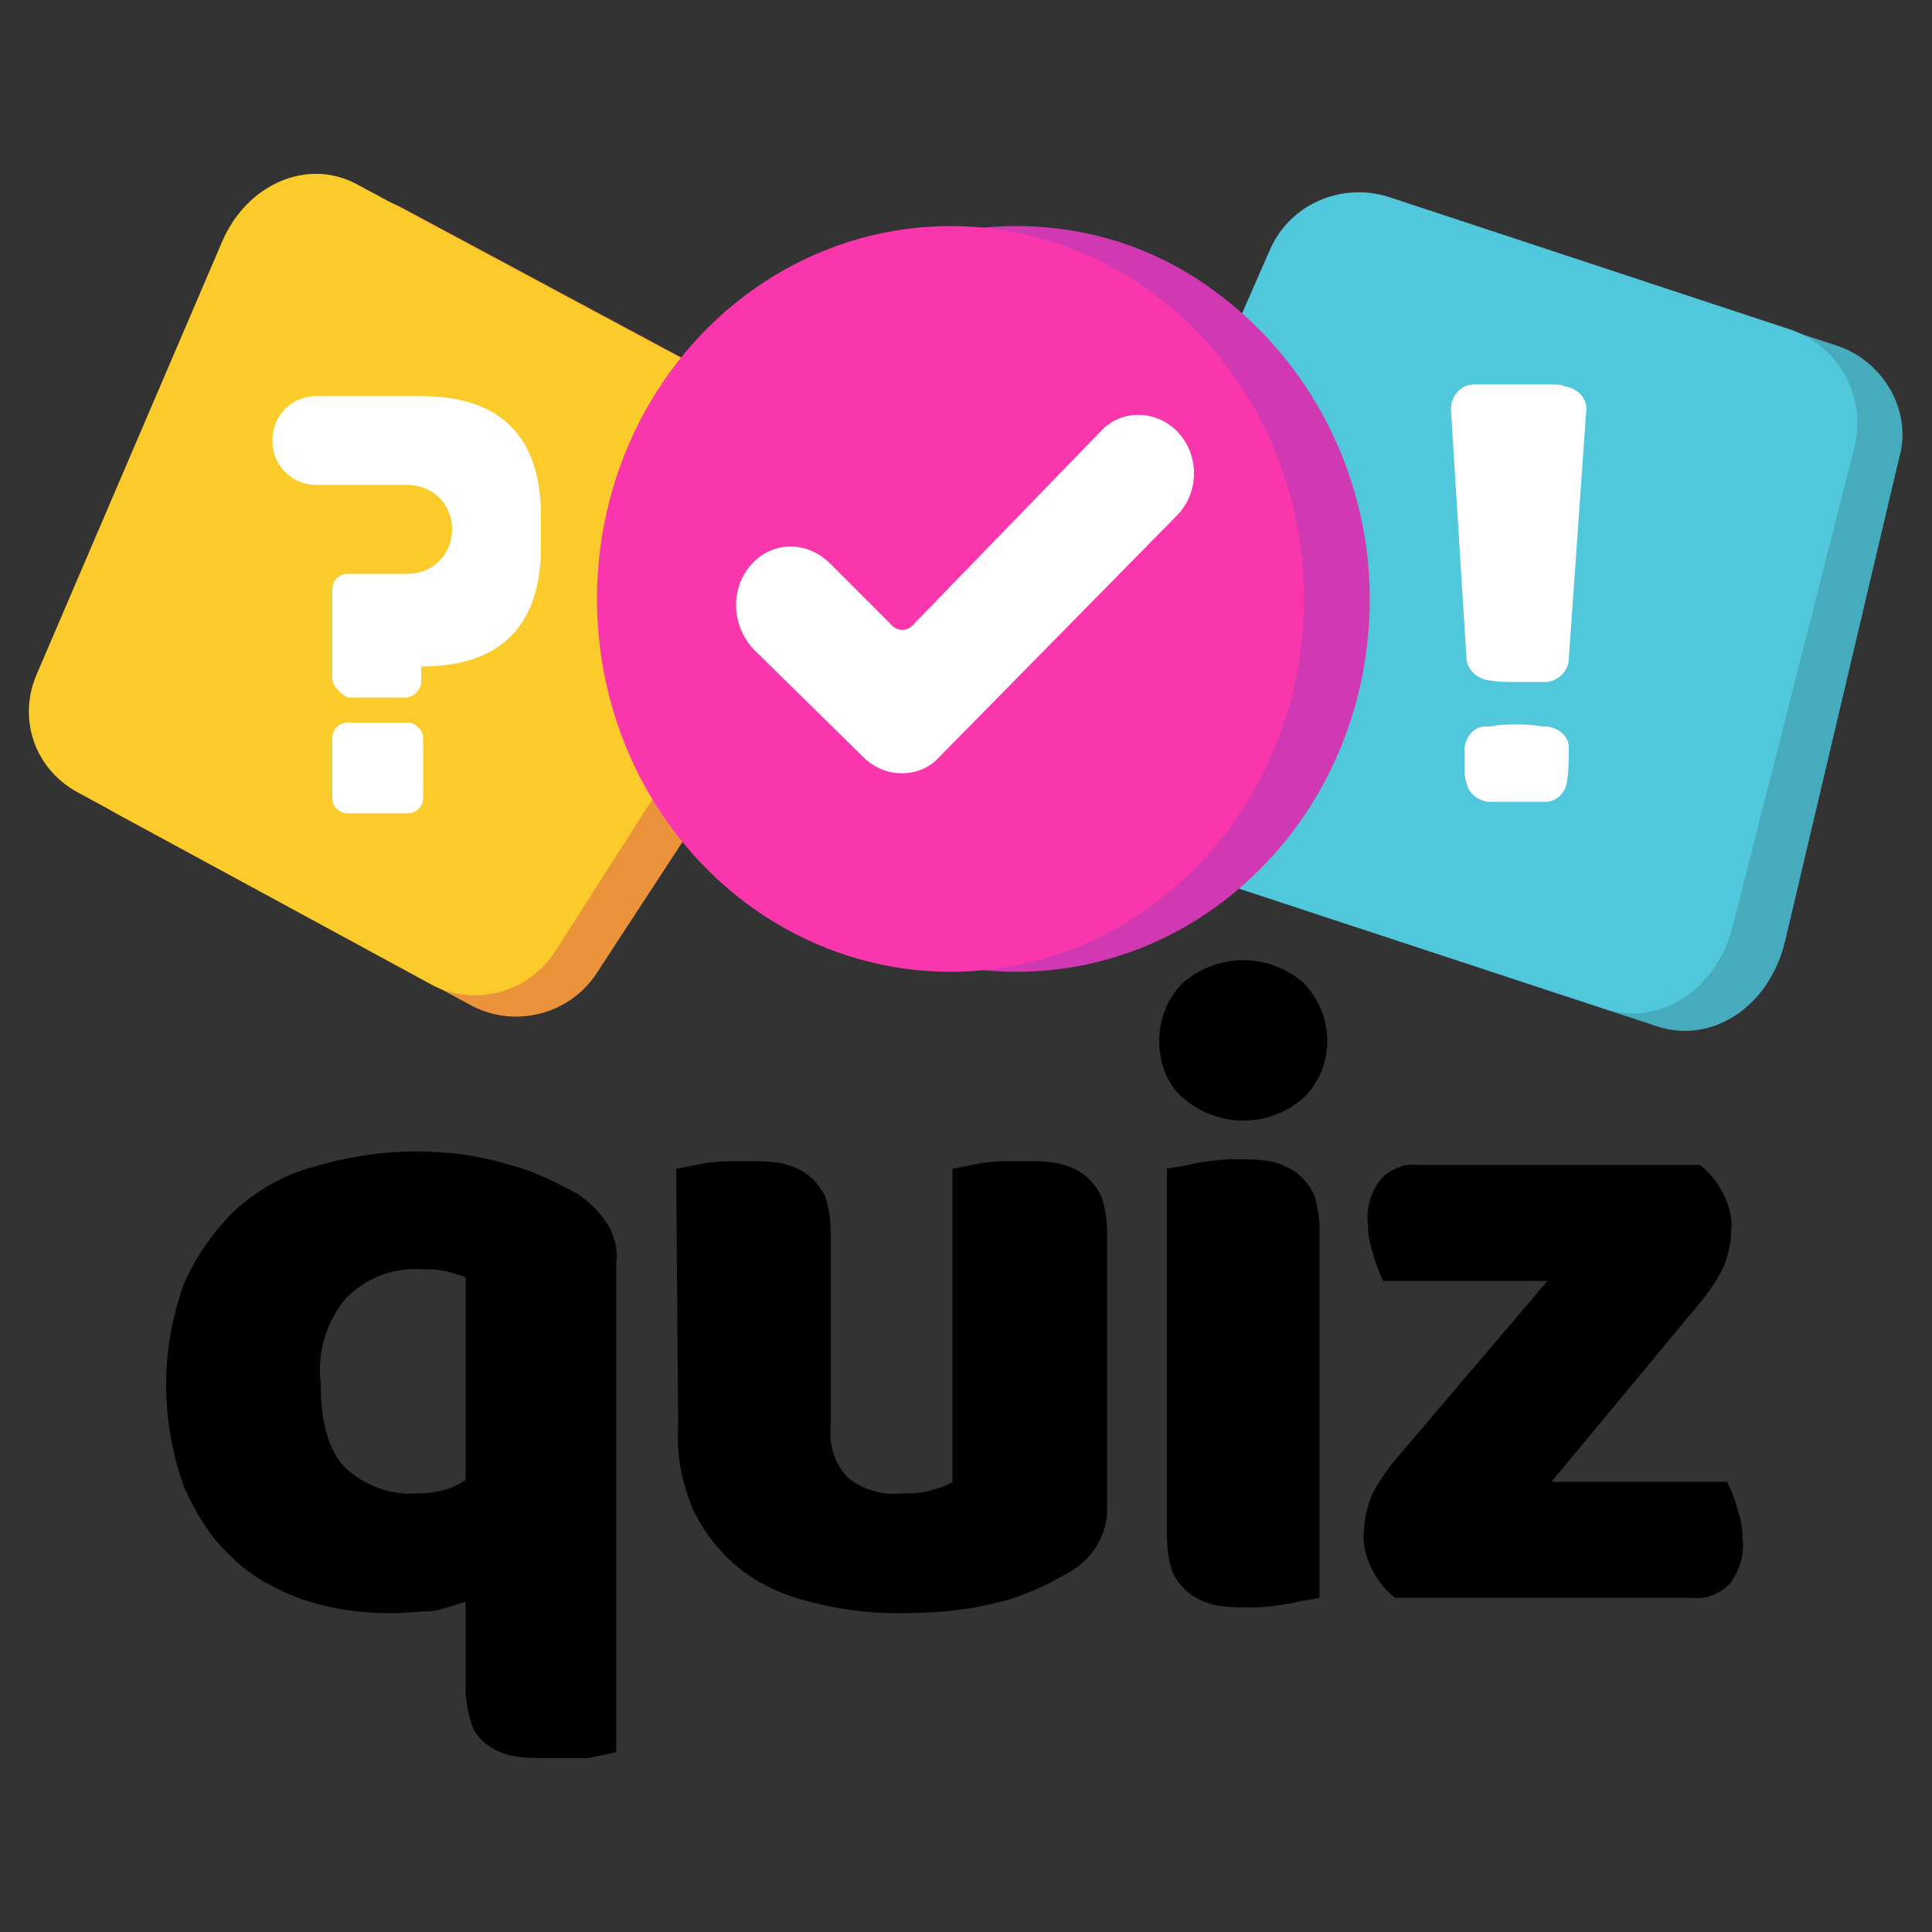
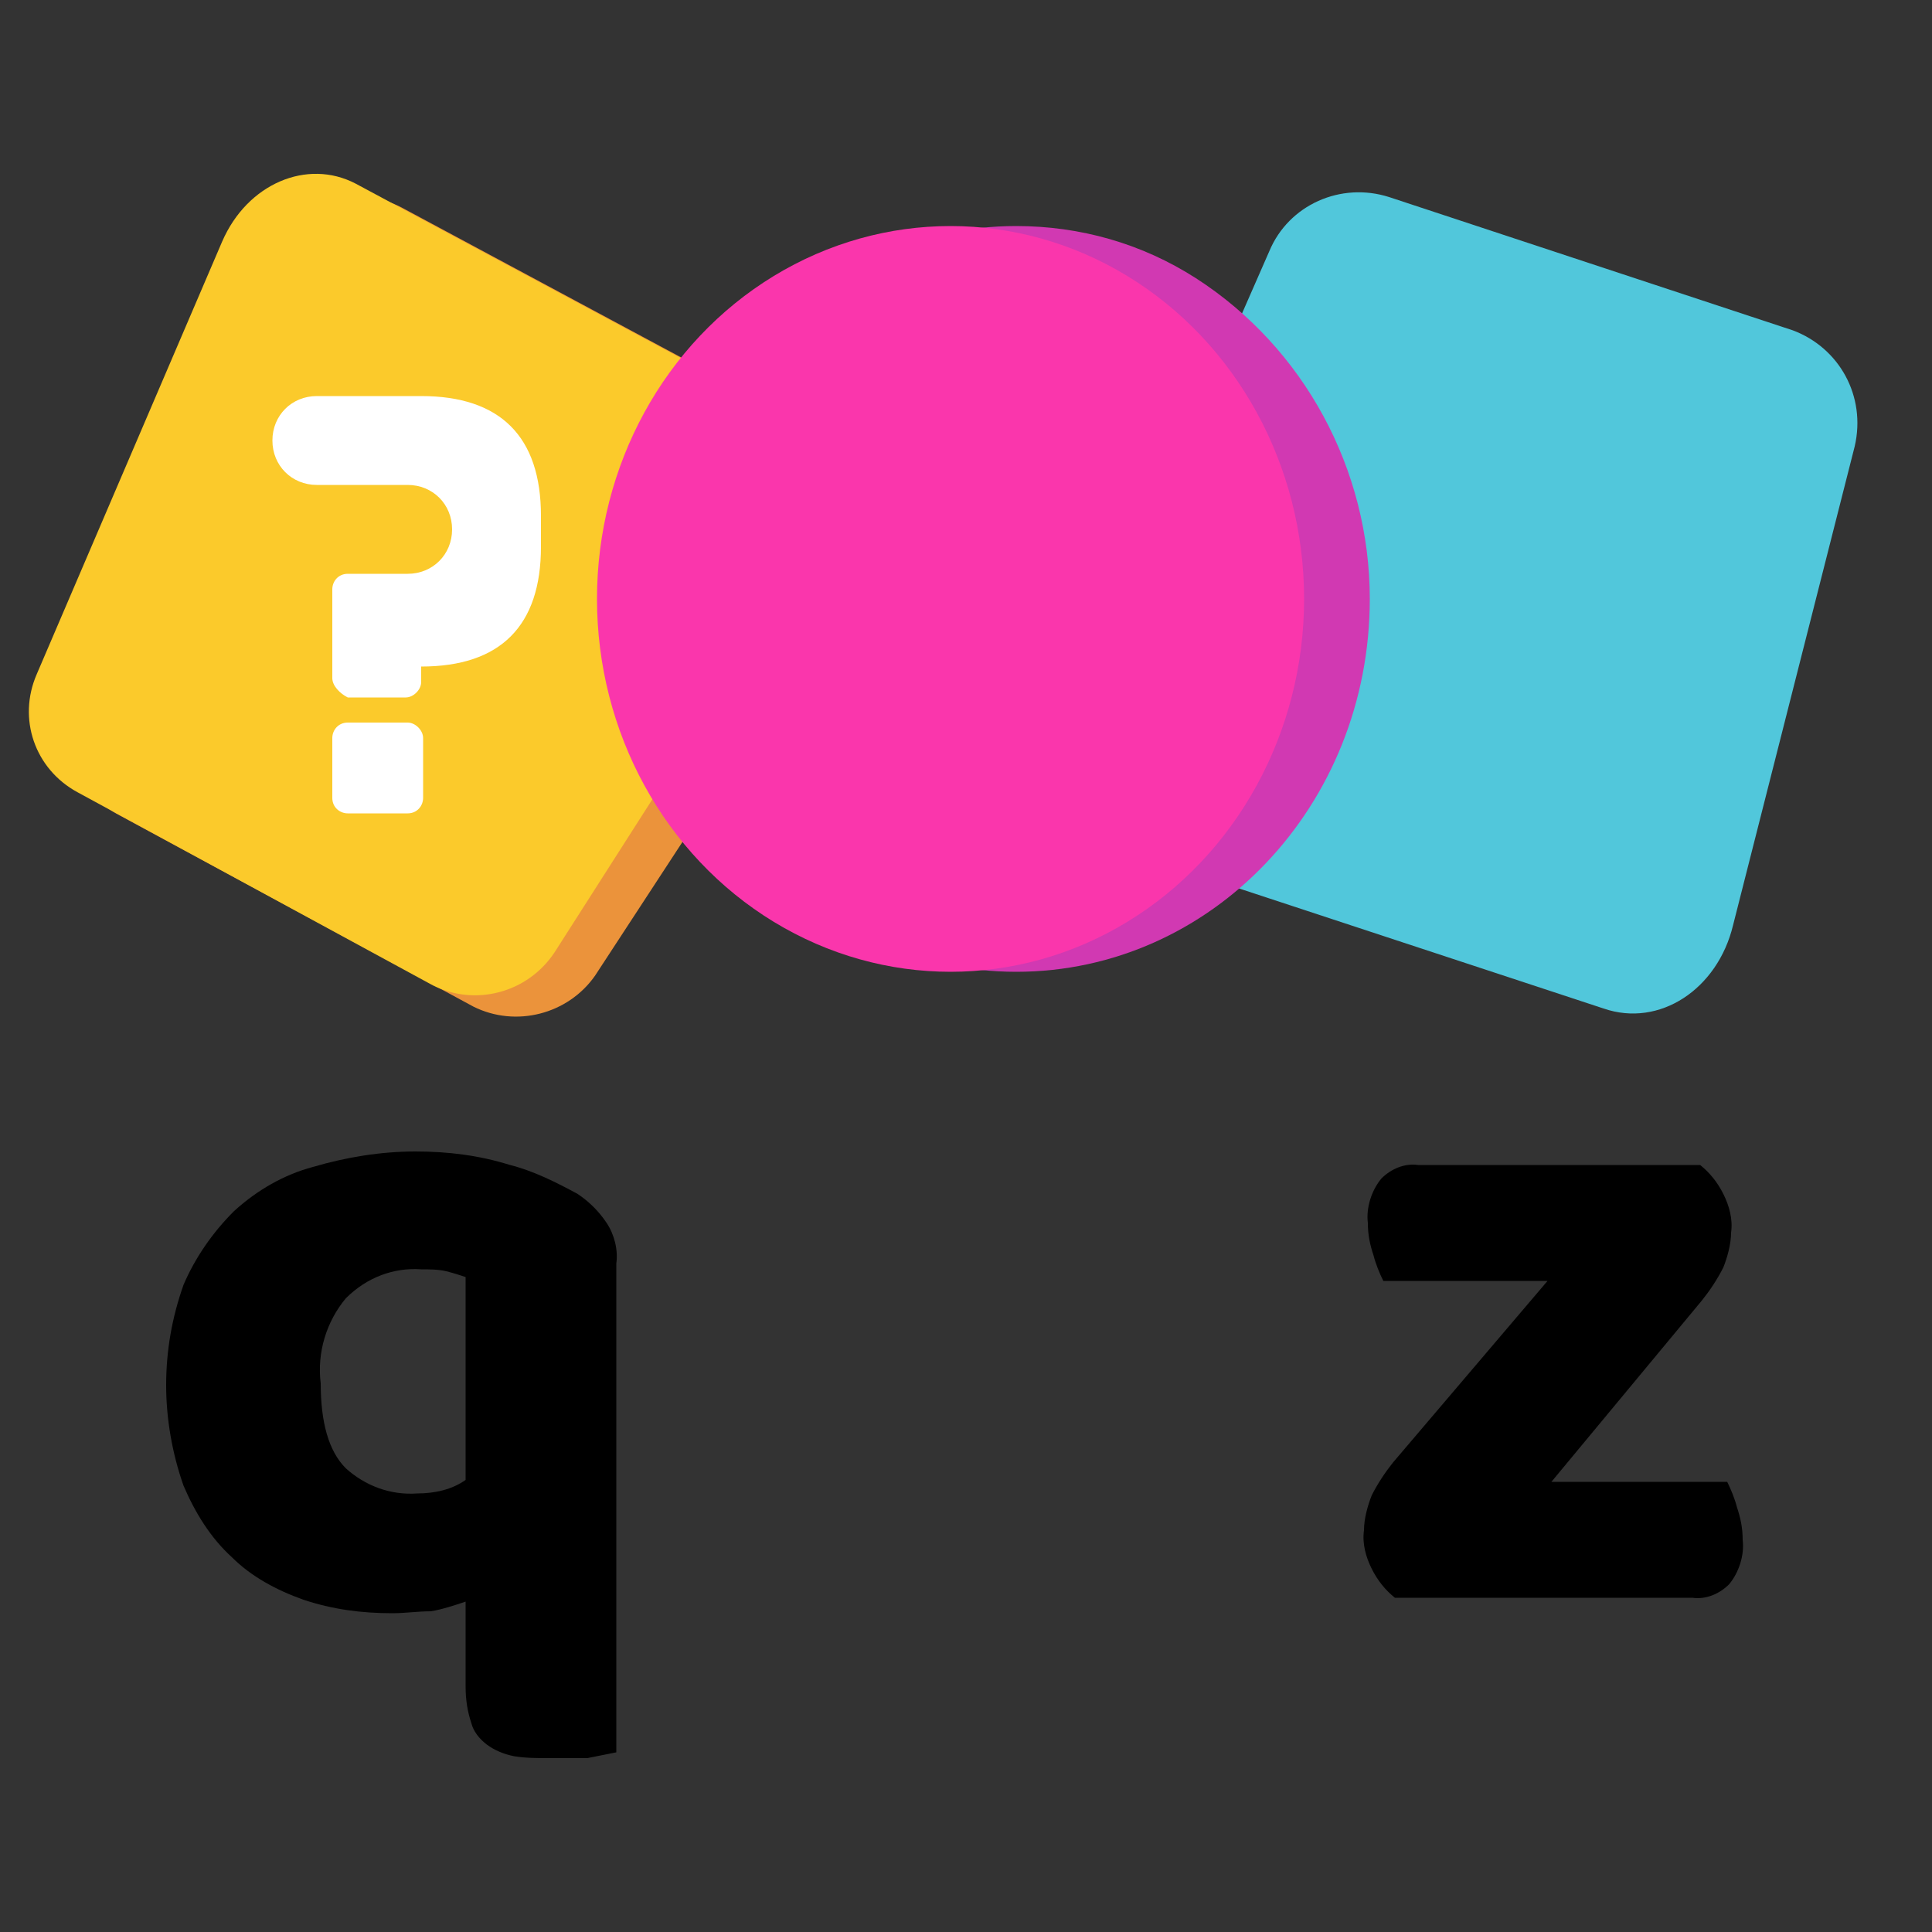
<svg xmlns="http://www.w3.org/2000/svg" version="1.1" id="Layer_1" x="0px" y="0px" viewBox="0 0 100 100" style="enable-background:new 0 0 100 100;" xml:space="preserve">
  <rect x="0" y="0" width="100" height="100" fill="#333333" stroke="none" />
  <style type="text/css">
	.st0{fill:#EB933B;}
	.st1{fill:#FBCA2B;}
	.st2{fill:#FFFFFF;}
	.st3{fill:#45ABBD;}
	.st4{fill:#51C7DB;}
	.st5{fill:#D139B2;}
	.st6{fill:#FA36AC;}
</style>
  <g id="Group_3465">
    <g id="Group_3457">
      <g id="Group_3456">
        <path id="Path_1" d="M20.3,83.5c-1.6,0-3.1-0.2-4.6-0.7c-1.4-0.5-2.7-1.2-3.7-2.2c-1.1-1-1.9-2.3-2.5-3.7     c-0.6-1.7-0.9-3.5-0.9-5.2c0-1.8,0.3-3.5,0.9-5.2c0.6-1.4,1.5-2.7,2.6-3.8c1.2-1.1,2.6-1.9,4.1-2.3c1.7-0.5,3.5-0.8,5.3-0.8     c1.7,0,3.3,0.2,4.9,0.7c1.2,0.3,2.4,0.9,3.5,1.5c0.6,0.4,1.1,0.9,1.5,1.5c0.4,0.6,0.6,1.4,0.5,2.1v25.3c-0.5,0.1-1,0.2-1.5,0.3     C29.8,91,29.1,91,28.4,91c-0.6,0-1.2,0-1.8-0.1c-0.5-0.1-1-0.3-1.4-0.6c-0.4-0.3-0.7-0.7-0.8-1.1c-0.2-0.6-0.3-1.2-0.3-1.9v-4.4     c-0.6,0.2-1.2,0.4-1.8,0.5C21.6,83.4,21,83.5,20.3,83.5z M24.1,66.1c-0.3-0.1-0.6-0.2-1-0.3c-0.4-0.1-0.9-0.1-1.3-0.1     c-1.4-0.1-2.8,0.4-3.9,1.5c-1,1.2-1.5,2.8-1.3,4.4c0,2,0.4,3.5,1.3,4.4c1,0.9,2.3,1.4,3.7,1.3c0.9,0,1.8-0.2,2.5-0.7V66.1z" />
-         <path id="Path_2" d="M35,60.5c0.5-0.1,1-0.2,1.5-0.3c0.7-0.1,1.4-0.1,2.1-0.1c0.6,0,1.2,0,1.8,0.1c0.5,0.1,1,0.3,1.4,0.6     c0.4,0.3,0.7,0.7,0.9,1.1c0.2,0.6,0.3,1.2,0.3,1.9v10c-0.1,1,0.2,2,0.9,2.7c0.8,0.6,1.7,0.9,2.7,0.8c0.6,0,1.2,0,1.7-0.2     c0.4-0.1,0.7-0.2,1-0.4V60.5c0.5-0.1,1-0.2,1.5-0.3c0.7-0.1,1.4-0.1,2.1-0.1c0.6,0,1.2,0,1.8,0.1c0.5,0.1,1,0.3,1.4,0.6     c0.4,0.3,0.7,0.7,0.9,1.1c0.2,0.6,0.3,1.2,0.3,1.9v14.1c0.1,1.4-0.7,2.8-2,3.5c-1.2,0.7-2.5,1.3-3.9,1.6     c-1.6,0.4-3.3,0.5-4.9,0.5c-1.6,0-3.1-0.2-4.6-0.6c-1.3-0.3-2.6-0.9-3.6-1.7c-1-0.8-1.8-1.8-2.4-3c-0.6-1.4-0.9-2.9-0.8-4.4     L35,60.5z" />
-         <path id="Path_3" d="M60,53.9c0-1.1,0.4-2.2,1.2-3c1.8-1.6,4.5-1.6,6.3,0c1.6,1.7,1.6,4.3,0,5.9c-1.8,1.6-4.5,1.6-6.3,0     C60.4,56.1,60,55,60,53.9z M68.3,82.7c-0.3,0.1-0.8,0.1-1.5,0.3c-0.7,0.1-1.3,0.2-2,0.2c-0.6,0-1.2,0-1.8-0.1     c-0.5-0.1-1-0.3-1.4-0.6c-0.4-0.3-0.7-0.7-0.9-1.1c-0.2-0.6-0.3-1.2-0.3-1.9V60.5c0.3-0.1,0.8-0.1,1.5-0.3c0.7-0.1,1.3-0.2,2-0.2     c0.6,0,1.2,0,1.8,0.1c0.5,0.1,1,0.3,1.4,0.6c0.4,0.3,0.7,0.7,0.9,1.1c0.2,0.6,0.3,1.2,0.3,1.9L68.3,82.7z" />
        <path id="Path_4" d="M72.2,82.7c-0.5-0.4-0.9-0.9-1.2-1.5c-0.3-0.6-0.5-1.3-0.4-2c0-0.6,0.2-1.3,0.4-1.8c0.3-0.6,0.7-1.2,1.1-1.7     l8-9.4h-8.5c-0.2-0.4-0.4-0.9-0.5-1.3c-0.2-0.6-0.3-1.1-0.3-1.7c-0.1-0.8,0.2-1.7,0.7-2.3c0.5-0.5,1.2-0.8,1.9-0.7h14.6     c0.5,0.4,0.9,0.9,1.2,1.5c0.3,0.6,0.5,1.3,0.4,2c0,0.6-0.2,1.3-0.4,1.8c-0.3,0.6-0.7,1.2-1.1,1.7l-7.8,9.4h9.1     c0.2,0.4,0.4,0.9,0.5,1.3c0.2,0.6,0.3,1.1,0.3,1.7c0.1,0.8-0.2,1.7-0.7,2.3c-0.5,0.5-1.2,0.8-1.9,0.7L72.2,82.7z" />
      </g>
    </g>
    <g id="Group_3464">
      <g id="Group_3460">
        <g id="Group_3458">
          <path id="Path_5" class="st0" d="M24.5,52.1L6,42.1C3.9,40.9,3,38.3,4,36l9.9-22.3c1.3-3,4.5-4.3,7-2.9l22,11.8      c2.5,1.4,3.1,4.7,1.3,7.4L30.8,50.5C29.4,52.5,26.7,53.2,24.5,52.1z" />
          <path id="Path_6" class="st1" d="M22.4,51L4,41c-2.2-1.2-3.1-3.8-2.1-6.1l9.6-22.4c1.3-3,4.4-4.3,6.9-3l22,11.8      c2.5,1.4,3.2,4.7,1.4,7.5L28.7,49.3C27.3,51.4,24.6,52.1,22.4,51z" />
        </g>
        <g id="Group_3459">
          <path id="Path_7" class="st2" d="M17.2,35.1v-4.6c0-0.4,0.3-0.8,0.8-0.8l0,0h3.1c1.3,0,2.3-1,2.3-2.3l0,0c0-1.3-1-2.3-2.3-2.3      h-4.7c-1.3,0-2.3-1-2.3-2.3l0,0c0-1.3,1-2.3,2.3-2.3h5.4c4.1,0,6.2,2.1,6.2,6.2v1.6c0,4.1-2.1,6.2-6.2,6.2v0.8      c0,0.4-0.4,0.8-0.8,0.8H18C17.6,35.9,17.2,35.5,17.2,35.1L17.2,35.1z M21.9,38.2v3.1c0,0.4-0.3,0.8-0.8,0.8H18      c-0.4,0-0.8-0.3-0.8-0.8c0,0,0,0,0,0v-3.1c0-0.4,0.3-0.8,0.8-0.8c0,0,0,0,0,0h3.1C21.5,37.4,21.9,37.8,21.9,38.2L21.9,38.2      L21.9,38.2z" />
        </g>
      </g>
      <g id="Group_3462">
-         <path id="Path_8" class="st3" d="M95.1,17.9L74.1,11c-2.5-0.8-5.1,0.4-6.2,2.8l-9.9,23.6c-1.3,3.1-0.1,6.5,2.8,7.5l24.9,8.2     c2.9,1,5.9-1,6.7-4.4l5.9-25C99,21.3,97.5,18.7,95.1,17.9z" />
        <path id="Path_9" class="st4" d="M92.8,17.1l-20.9-6.9c-2.5-0.8-5.2,0.4-6.2,2.8L55.4,36.5c-1.4,3.1-0.1,6.5,2.7,7.5l24.9,8.2     c2.9,1,5.9-1,6.7-4.3L96,23.1C96.6,20.5,95.2,18,92.8,17.1z" />
        <g id="Group_3461">
-           <path id="Path_10" class="st2" d="M78.5,37.5c0.4,0,0.8,0,1.3,0.1c0.1,0,0.2,0,0.3,0c0.6,0.1,1.1,0.5,1.1,1.1v0      c0,0.6,0,1.2-0.1,1.8l0,0c-0.1,0.6-0.6,1-1.1,1c-0.1,0-0.2,0-0.3,0c-0.4,0-0.8,0-1.2,0c-0.4,0-0.8,0-1.2,0c-0.1,0-0.2,0-0.3,0      c-0.6-0.1-1-0.5-1.1-1l0,0c-0.1-0.3-0.1-0.6-0.1-0.9c0-0.3,0-0.6,0-0.9v0c0.1-0.6,0.5-1.1,1.1-1.1c0.1,0,0.2,0,0.3,0      C77.6,37.5,78.1,37.5,78.5,37.5z M75.1,21.2c0-0.7,0.5-1.3,1.2-1.3c0.2,0,0.4,0,0.6,0c0.6,0,1.2,0,1.7,0c0.5,0,1.1,0,1.7,0      c0.2,0,0.5,0,0.7,0.1c0.7,0.1,1.2,0.7,1.1,1.3l-0.9,12.8c0,0.6-0.5,1.1-1.1,1.2c-0.1,0-0.3,0-0.4,0c-0.4,0-0.8,0-1.2,0      c-0.5,0-1,0-1.5-0.1c-0.6-0.1-1.1-0.6-1.1-1.2L75.1,21.2z" />
-         </g>
+           </g>
      </g>
      <g id="Group_3463">
        <path id="Path_12" class="st5" d="M52.6,11.7c3.3,0,6.5,0.9,9.3,2.7c5.6,3.6,9,9.9,9,16.6c0,10.7-8.2,19.3-18.3,19.3     S34.3,41.6,34.3,31S42.5,11.7,52.6,11.7z" />
        <ellipse id="Ellipse_16" class="st6" cx="49.2" cy="31" rx="18.3" ry="19.3" />
-         <path id="Path_11" class="st2" d="M39,29.1L39,29.1c-1.2,1.2-1.2,3.2,0,4.5l5.7,5.6c1.1,1.1,2.9,1.1,3.9,0l0,0l12.3-12.5     c1.2-1.2,1.2-3.2,0-4.4l0,0c-1.1-1.1-2.9-1.1-3.9,0c0,0,0,0,0,0c0,0,0,0-0.1,0.1l-9.6,9.9c-0.3,0.4-0.9,0.4-1.2,0l0,0l-3.1-3.1     C41.8,28,40.1,28,39,29.1C39,29.1,39,29.1,39,29.1L39,29.1z" />
      </g>
    </g>
  </g>
</svg>